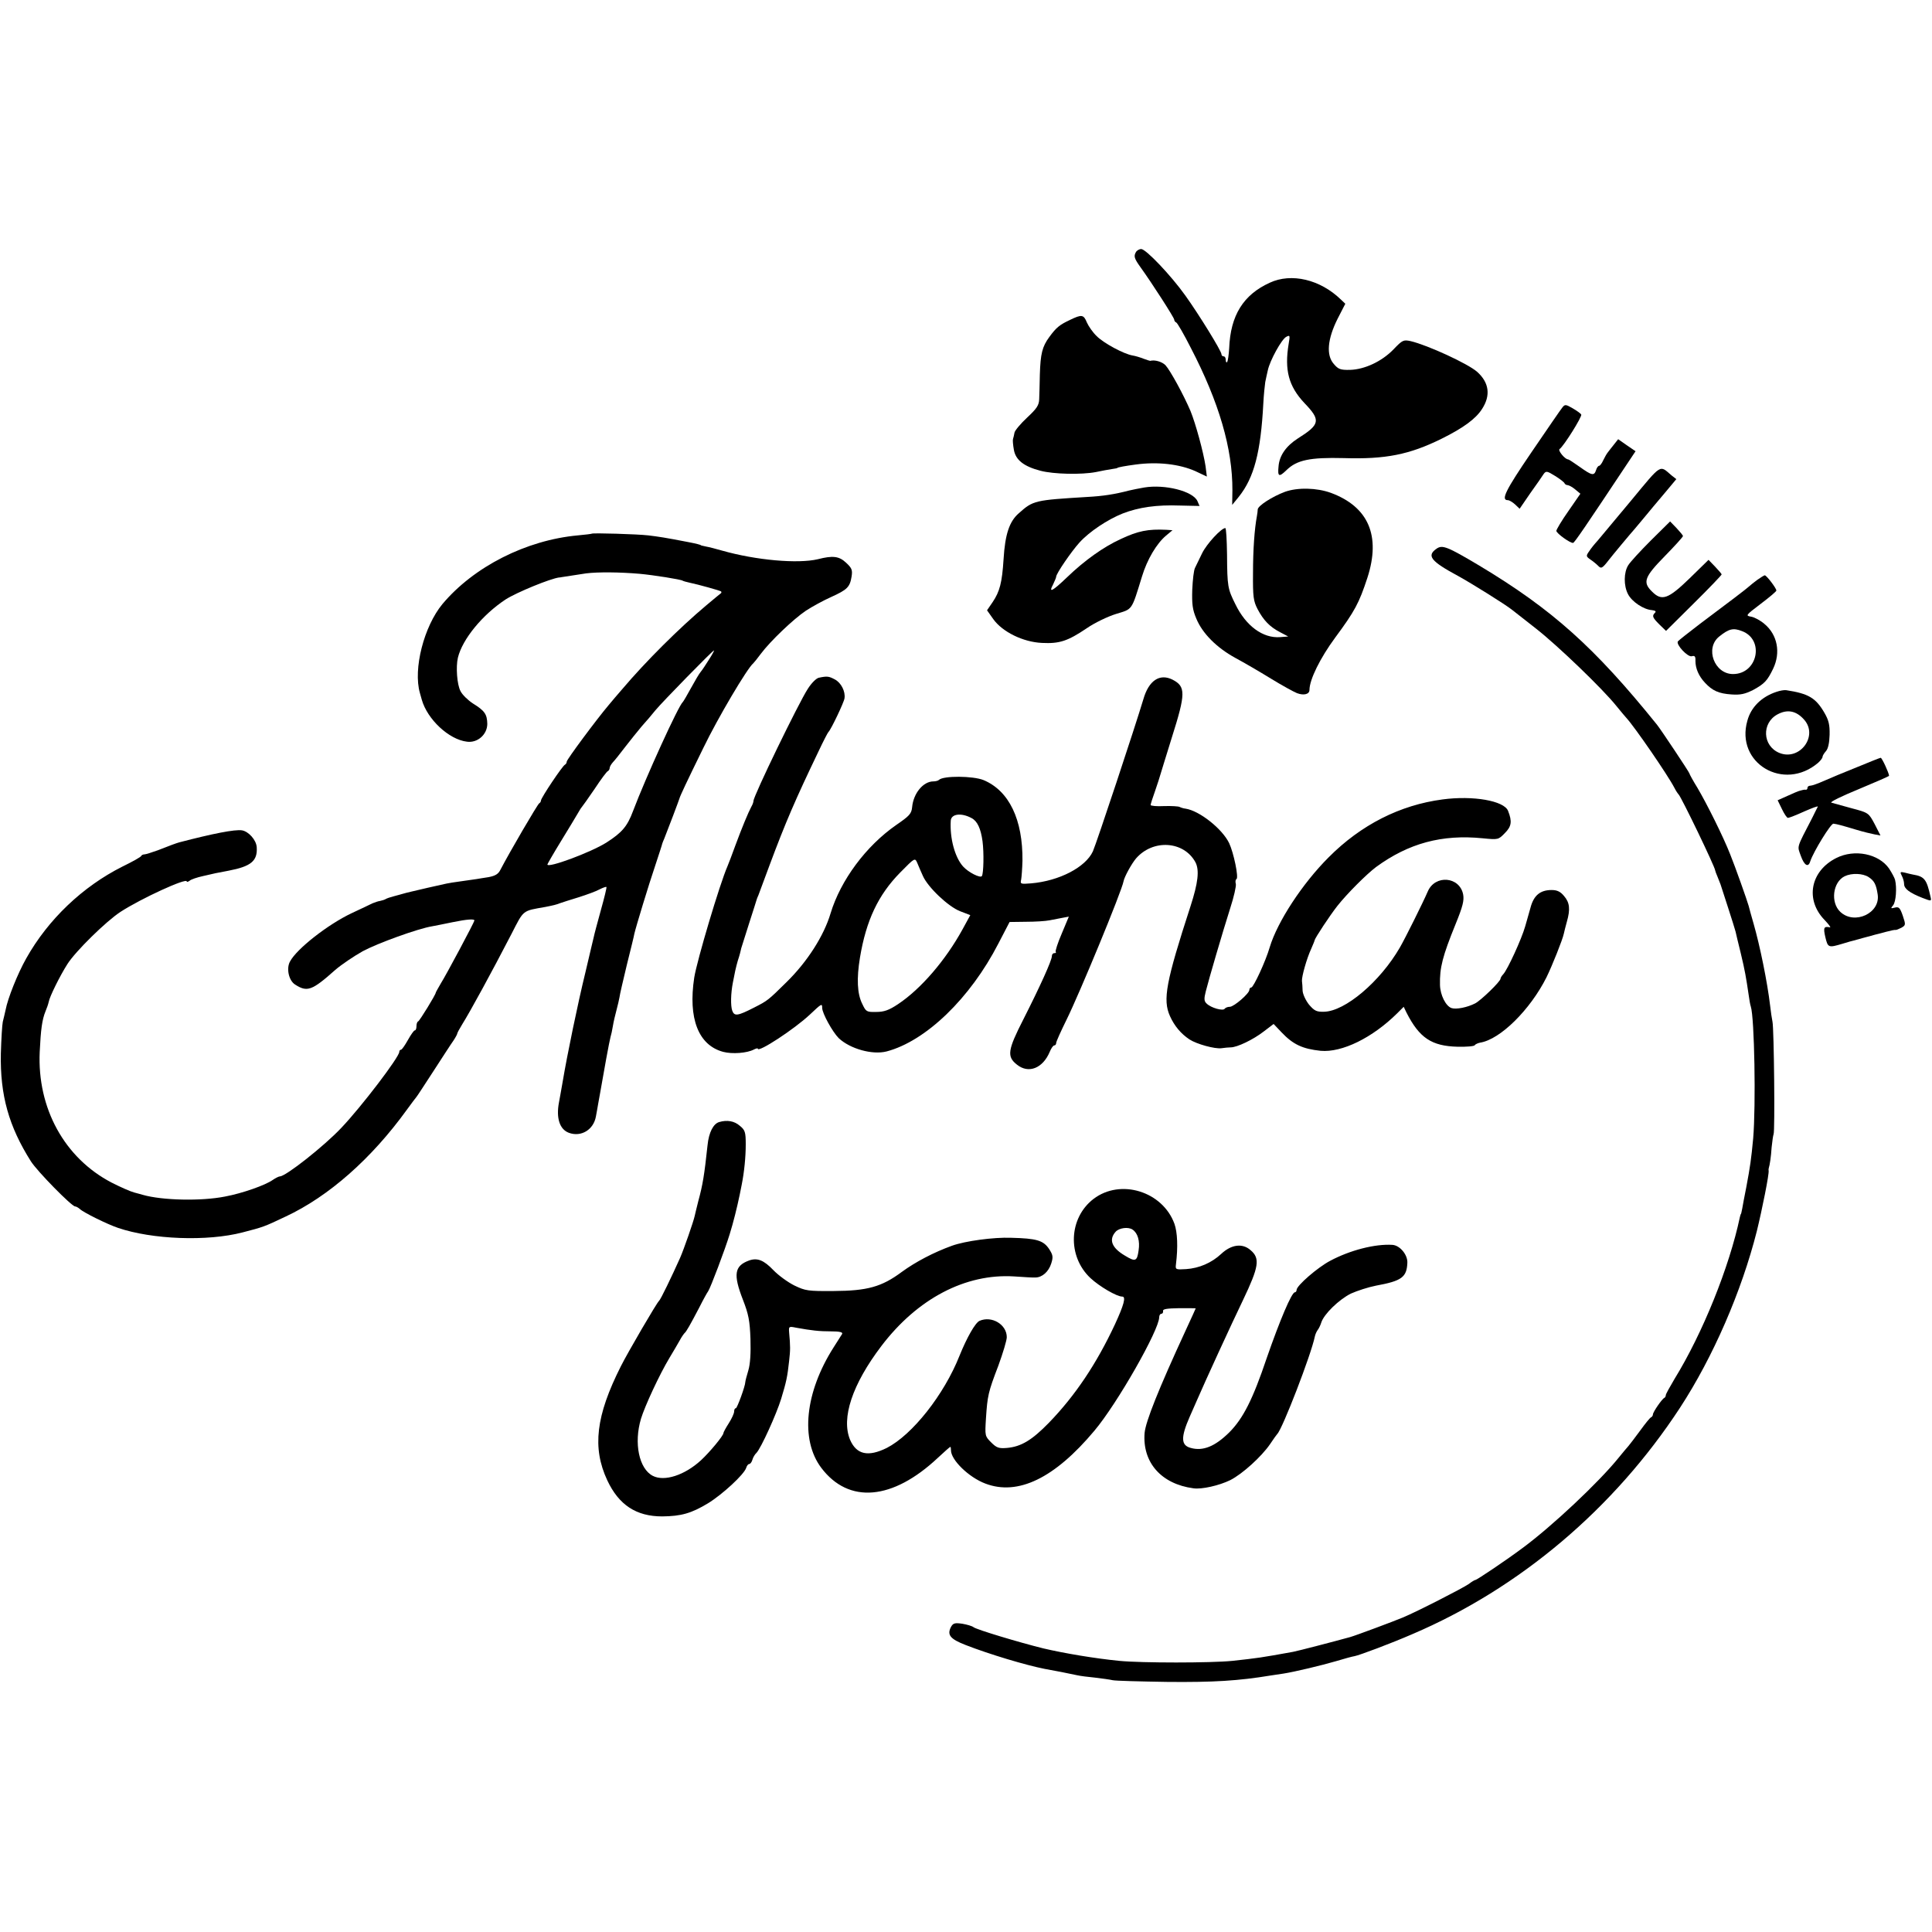
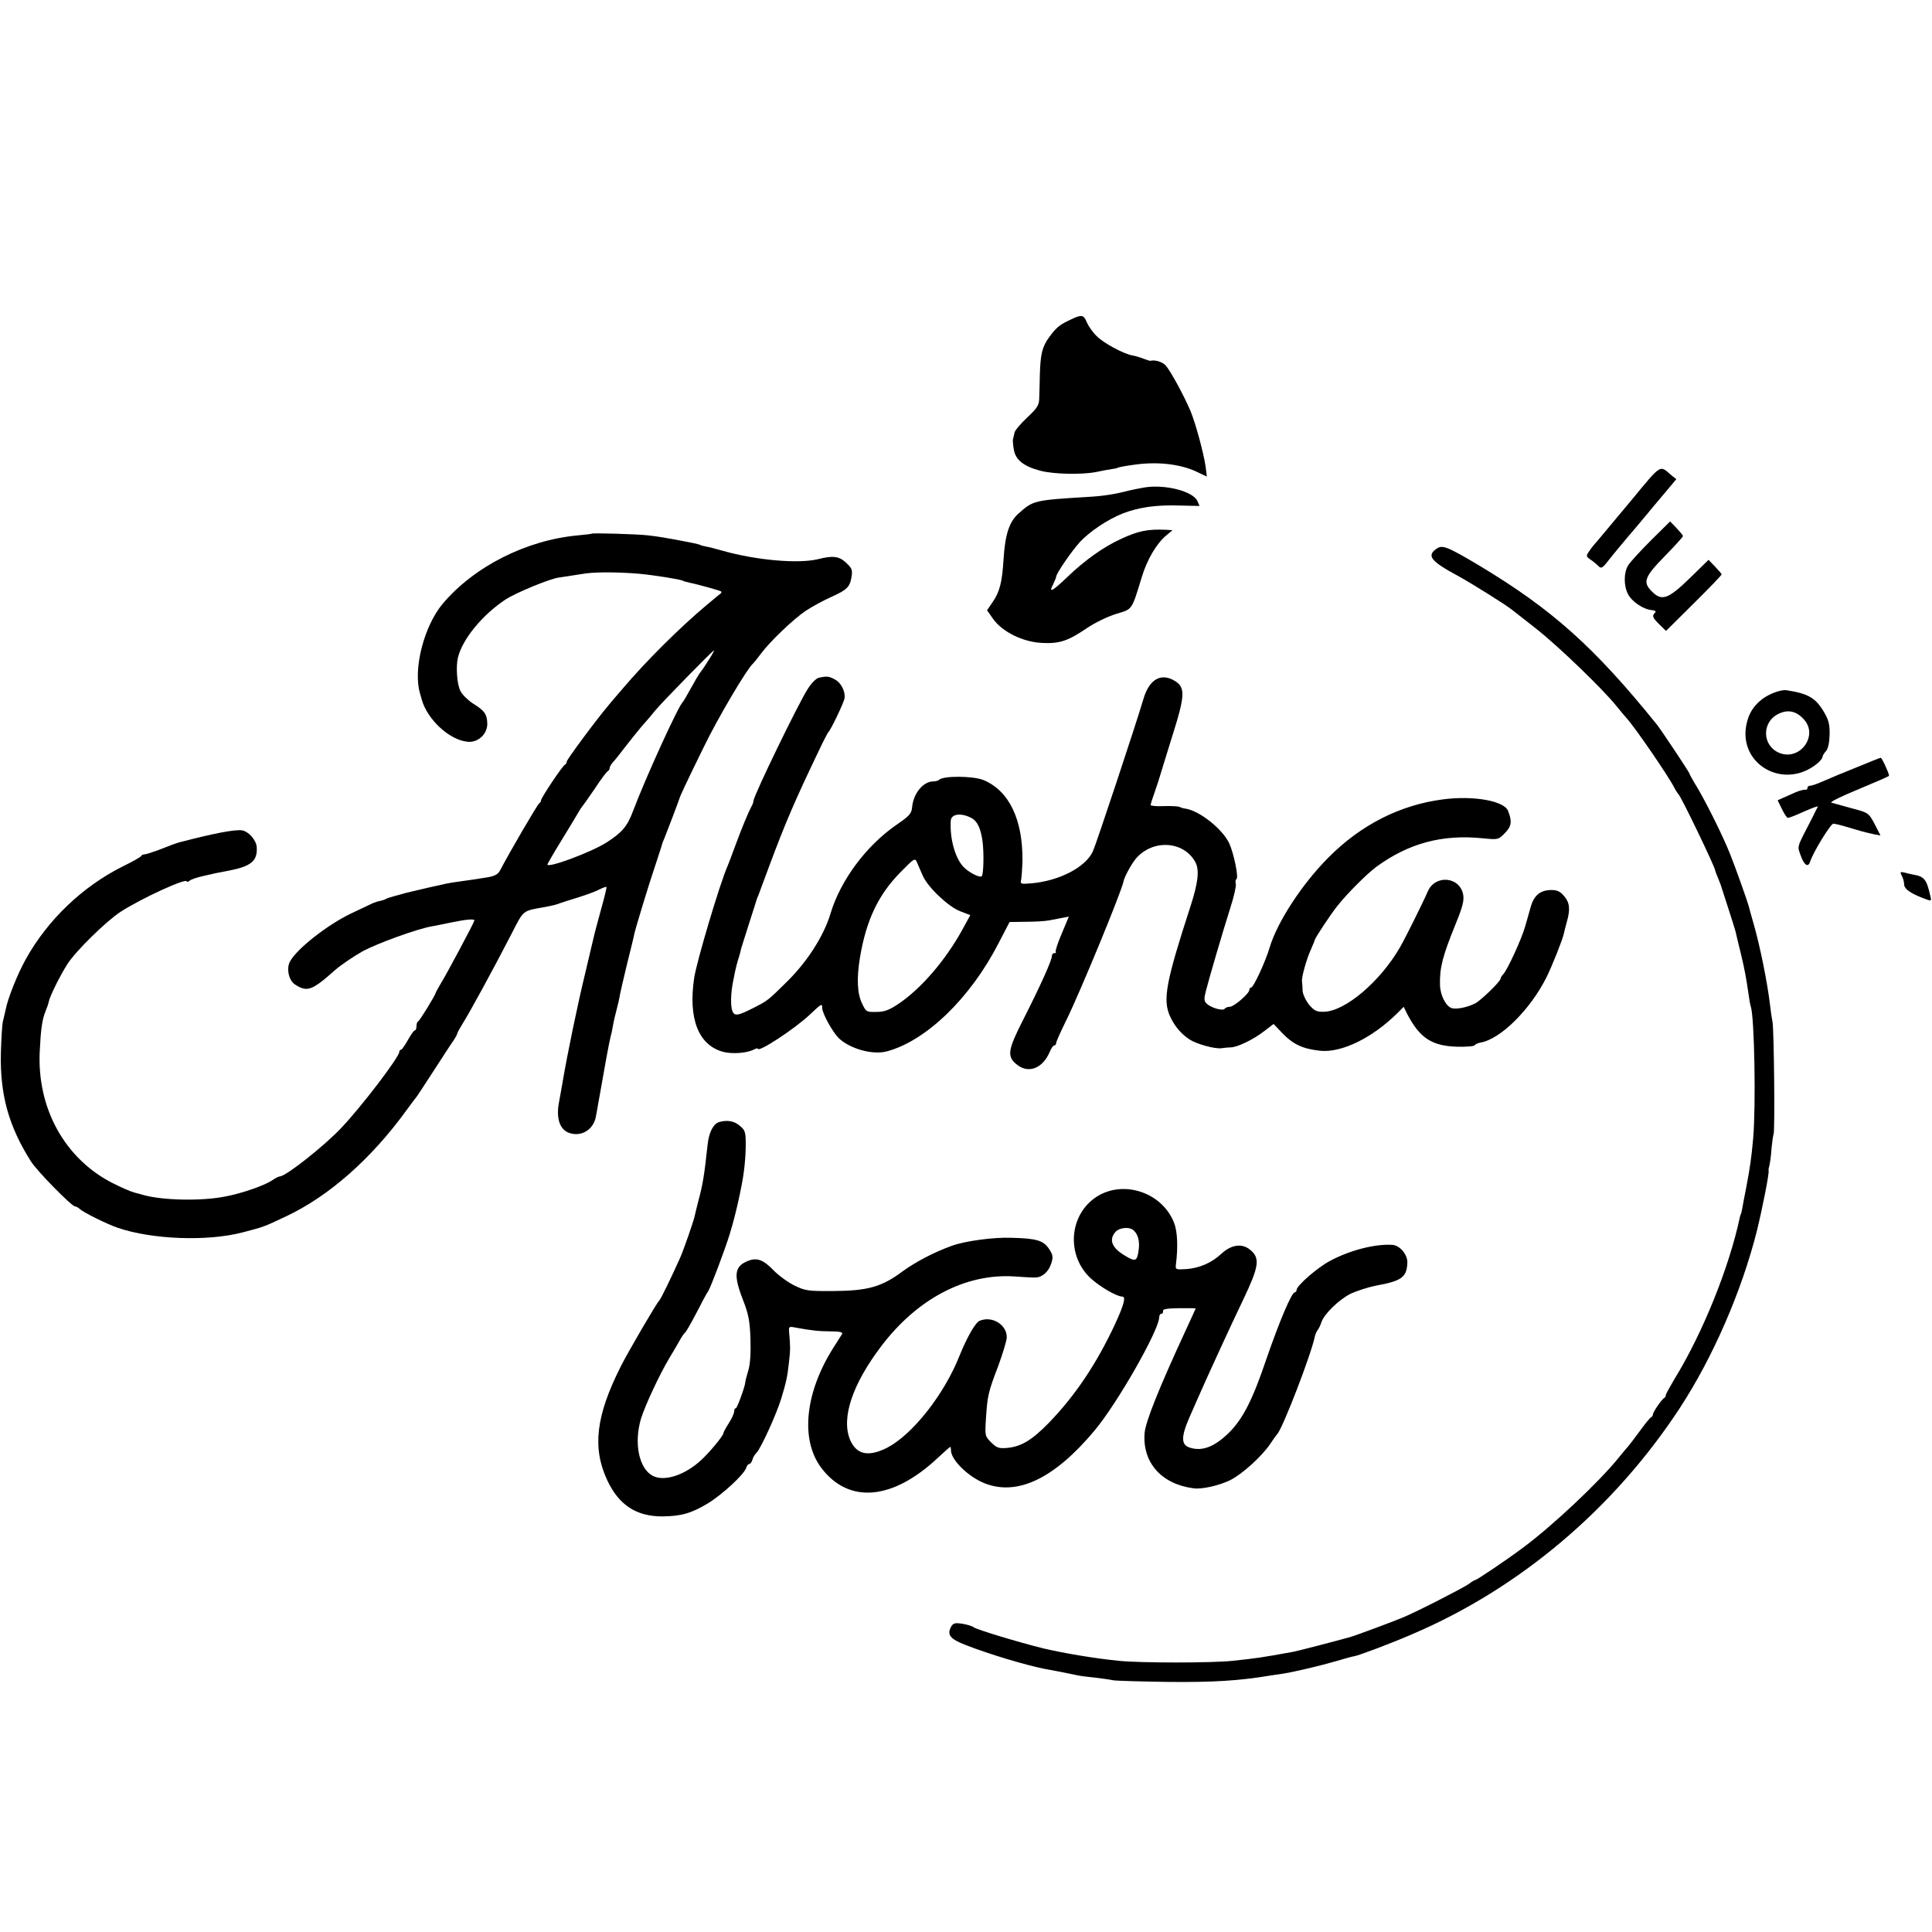
<svg xmlns="http://www.w3.org/2000/svg" version="1.0" width="900pt" height="900pt" viewBox="0 0 900 900" preserveAspectRatio="xMidYMid meet">
  <g transform="translate(0,900) scale(0.1,-0.1)" fill="#000000" stroke="none">
-     <path d="M5293 7828 c-13 -21 -10 -31 20 -73 52 -72 157 -235 157 -244 0 -5 4 -11 9 -13 5 -1 36 -55 68 -118 132 -254 195 -471 194 -664 l-1 -68 31 38 c71 89 102 207 114 434 2 41 7 86 9 100 3 14 8 39 12 55 9 44 64 145 86 156 17 9 18 7 11 -33 -20 -122 0 -197 73 -275 78 -81 74 -100 -31 -166 -54 -35 -85 -79 -89 -129 -5 -49 2 -52 37 -18 48 47 109 60 267 56 194 -6 305 16 455 90 101 50 160 93 189 139 41 63 33 123 -23 173 -43 38 -230 124 -310 143 -33 7 -38 5 -79 -38 -55 -57 -135 -94 -203 -96 -45 -1 -55 3 -76 28 -36 41 -29 116 18 210 l36 70 -21 20 c-96 93 -230 125 -331 78 -123 -56 -183 -152 -189 -305 -2 -32 -6 -61 -10 -65 -3 -3 -6 1 -6 10 0 10 -4 17 -10 17 -5 0 -10 4 -10 10 0 15 -105 185 -168 273 -67 94 -184 217 -206 217 -8 0 -18 -6 -23 -12z" />
    <path d="M4985 7510 c-49 -23 -64 -35 -97 -80 -33 -45 -41 -78 -44 -175 -1 -44 -2 -95 -3 -114 -1 -29 -11 -44 -56 -86 -30 -28 -57 -60 -59 -70 -2 -11 -5 -24 -7 -30 -2 -5 0 -28 4 -50 8 -48 47 -78 124 -98 61 -16 190 -19 258 -6 28 6 61 12 75 14 14 2 25 4 25 5 0 3 40 10 85 16 104 14 205 2 279 -31 l53 -25 -6 48 c-10 66 -46 198 -70 257 -31 73 -94 189 -117 214 -16 16 -50 26 -71 20 -2 0 -15 4 -31 10 -15 6 -38 13 -51 15 -41 7 -134 57 -167 90 -18 17 -38 46 -46 64 -15 37 -24 38 -78 12z" />
-     <path d="M7279 7103 c-7 -8 -72 -103 -145 -210 -122 -179 -143 -223 -110 -223 7 0 22 -9 34 -20 l21 -20 50 73 c28 39 56 79 62 89 11 15 16 14 53 -9 23 -14 43 -30 44 -34 2 -5 9 -9 15 -9 7 -1 22 -9 35 -20 l24 -20 -56 -81 c-31 -44 -56 -86 -56 -92 1 -12 65 -58 78 -56 6 0 57 75 259 379 l32 48 -41 28 -40 28 -19 -24 c-11 -14 -24 -30 -29 -37 -6 -7 -15 -24 -22 -38 -6 -14 -15 -25 -19 -25 -4 0 -11 -9 -14 -20 -9 -28 -20 -25 -76 15 -27 19 -51 35 -54 35 -15 0 -49 42 -40 48 20 14 106 152 101 161 -3 5 -21 18 -40 29 -31 18 -36 19 -47 5z" />
    <path d="M7599 6669 c-74 -89 -144 -173 -157 -188 -13 -14 -31 -36 -39 -49 -15 -21 -15 -24 5 -38 12 -8 28 -21 36 -29 15 -16 20 -13 51 27 12 16 106 129 120 144 5 6 26 31 46 55 20 24 61 74 92 110 l56 67 -23 18 c-56 48 -43 57 -187 -117z" />
    <path d="M5330 6729 c-25 -4 -56 -11 -70 -14 -69 -18 -122 -26 -195 -30 -245 -15 -252 -16 -319 -76 -44 -38 -64 -98 -71 -214 -7 -110 -18 -151 -51 -200 l-26 -38 29 -41 c42 -59 138 -107 227 -111 81 -4 119 8 208 68 36 25 98 55 137 67 78 24 71 13 121 175 24 79 68 153 112 190 l30 25 -29 2 c-85 4 -131 -5 -212 -43 -81 -37 -169 -100 -250 -178 -69 -66 -88 -76 -65 -33 7 15 14 31 14 35 0 15 71 118 108 159 47 52 132 108 202 136 75 29 158 41 267 37 l91 -2 -10 23 c-21 46 -151 79 -248 63z" />
-     <path d="M5986 6709 c-59 -22 -126 -65 -127 -82 0 -6 -2 -21 -4 -32 -11 -59 -18 -154 -18 -265 -1 -110 2 -130 21 -167 28 -53 57 -83 105 -108 l38 -20 -38 -3 c-80 -6 -159 52 -208 153 -36 72 -38 83 -39 232 -1 68 -4 123 -8 123 -19 0 -87 -74 -108 -117 -13 -27 -28 -57 -33 -68 -6 -11 -11 -57 -13 -102 -2 -67 1 -93 19 -135 28 -68 94 -135 182 -183 39 -21 113 -64 165 -96 52 -32 107 -62 122 -68 32 -12 58 -5 58 15 0 48 50 149 120 244 91 123 111 160 150 279 63 195 5 330 -170 395 -66 24 -155 26 -214 5z" />
    <path d="M7691 6483 c-48 -48 -96 -100 -106 -116 -21 -33 -22 -95 -1 -135 18 -35 72 -71 110 -74 17 -2 22 -6 16 -12 -15 -15 -13 -22 20 -55 l31 -30 129 128 c72 71 130 132 130 135 0 3 -14 19 -31 37 l-30 31 -88 -86 c-100 -97 -130 -108 -176 -61 -44 43 -34 68 60 164 47 48 85 90 85 94 0 3 -14 20 -30 37 l-30 31 -89 -88z" />
    <path d="M2757 6514 c-1 -1 -30 -5 -65 -8 -241 -22 -485 -146 -631 -320 -86 -104 -137 -302 -105 -414 4 -15 8 -29 9 -32 26 -91 126 -185 210 -195 50 -7 95 34 95 83 -1 45 -12 61 -67 95 -23 15 -50 41 -58 58 -16 30 -22 112 -12 155 21 87 115 201 223 272 52 33 208 97 249 102 3 0 6 0 8 1 5 1 64 10 117 18 57 7 156 6 250 -2 65 -6 191 -26 200 -32 3 -2 17 -6 31 -9 43 -9 143 -37 148 -41 2 -3 2 -6 0 -8 -2 -1 -33 -27 -69 -57 -125 -105 -282 -261 -392 -391 -21 -24 -49 -57 -63 -74 -55 -65 -195 -253 -195 -263 0 -6 -4 -12 -8 -14 -11 -4 -112 -155 -112 -167 0 -5 -4 -11 -8 -13 -7 -3 -139 -229 -181 -310 -10 -20 -24 -28 -55 -34 -22 -3 -48 -8 -56 -9 -8 -1 -40 -6 -70 -10 -30 -4 -62 -9 -70 -11 -8 -2 -46 -10 -85 -19 -68 -16 -100 -23 -120 -29 -5 -2 -23 -6 -40 -11 -16 -4 -34 -10 -40 -14 -5 -3 -17 -6 -25 -8 -8 -1 -23 -6 -35 -11 -11 -6 -55 -26 -97 -46 -110 -52 -256 -166 -287 -225 -18 -32 -6 -88 23 -107 57 -37 79 -29 188 68 29 25 87 64 128 87 69 37 256 105 323 116 15 3 58 11 95 19 68 14 102 16 102 8 0 -7 -131 -253 -157 -294 -12 -21 -23 -40 -23 -42 0 -9 -75 -131 -82 -134 -5 -2 -8 -12 -8 -23 0 -10 -3 -19 -8 -19 -4 0 -18 -20 -32 -45 -14 -25 -28 -45 -32 -45 -5 0 -8 -5 -8 -10 0 -24 -175 -254 -270 -354 -80 -85 -259 -226 -286 -226 -5 0 -21 -8 -34 -17 -34 -24 -141 -62 -222 -77 -111 -22 -292 -18 -383 8 -5 2 -23 6 -40 11 -16 4 -64 25 -105 46 -219 114 -347 346 -335 609 5 104 11 150 27 189 6 14 13 34 15 44 4 24 52 121 87 176 38 60 180 199 247 243 97 63 309 160 309 142 0 -4 6 -2 13 3 6 6 35 16 63 22 56 13 59 14 119 25 104 20 135 45 131 109 -2 34 -38 74 -69 79 -33 5 -135 -15 -292 -56 -14 -4 -42 -14 -100 -37 -28 -10 -56 -19 -62 -19 -6 0 -13 -3 -15 -7 -1 -5 -41 -27 -88 -50 -185 -93 -346 -246 -448 -428 -40 -71 -86 -186 -96 -240 -4 -16 -9 -41 -13 -55 -3 -14 -7 -80 -9 -147 -4 -195 37 -340 140 -503 30 -47 190 -210 206 -210 5 0 15 -6 22 -12 16 -16 130 -72 178 -88 159 -54 415 -64 580 -21 96 25 98 25 201 74 201 94 400 270 564 497 22 30 42 57 45 60 3 3 38 57 79 120 41 63 82 127 93 142 10 15 18 30 18 33 0 3 10 22 23 43 37 59 138 244 230 422 58 113 49 106 157 125 40 8 49 10 70 18 8 3 46 15 85 27 38 12 82 28 98 37 16 8 30 13 32 11 2 -2 -10 -51 -26 -108 -16 -58 -31 -114 -33 -125 -3 -11 -20 -85 -39 -165 -35 -143 -85 -384 -106 -510 -6 -36 -14 -78 -17 -95 -14 -73 3 -126 46 -142 57 -21 115 14 126 76 4 20 8 45 10 56 2 11 6 34 9 50 17 99 44 247 49 264 3 9 8 32 11 51 3 19 11 53 17 75 6 22 12 49 14 60 1 11 17 79 34 150 18 72 34 137 35 145 7 31 67 229 98 320 17 52 32 97 32 100 1 3 5 14 10 25 15 37 69 180 70 185 3 12 33 76 111 235 67 139 206 374 233 395 3 3 19 22 35 44 44 59 152 162 210 201 29 19 82 48 118 64 75 34 87 46 95 95 5 31 1 40 -26 65 -32 30 -61 34 -131 16 -93 -22 -287 -5 -446 40 -28 8 -62 17 -75 19 -13 3 -24 5 -24 6 0 2 -23 8 -60 15 -108 21 -136 25 -185 31 -51 6 -259 12 -263 8z m546 -586 c-15 -24 -32 -50 -39 -58 -7 -8 -27 -42 -45 -75 -18 -33 -35 -62 -38 -65 -20 -16 -173 -352 -232 -508 -27 -72 -51 -100 -124 -147 -73 -46 -275 -121 -275 -102 0 2 28 51 63 108 35 57 70 115 78 129 8 14 16 27 19 30 3 3 30 41 60 85 29 44 57 82 62 83 4 2 8 9 8 14 0 6 7 18 15 27 9 9 34 41 57 71 23 30 58 73 77 96 20 22 49 56 64 75 34 41 267 279 273 279 2 0 -8 -19 -23 -42z" />
    <path d="M6692 6444 c-47 -33 -28 -58 102 -128 60 -33 219 -132 250 -157 6 -5 56 -44 111 -87 101 -79 311 -281 375 -361 19 -24 40 -48 46 -55 38 -41 193 -266 224 -326 7 -14 16 -27 19 -30 12 -10 171 -340 171 -355 0 -2 5 -16 12 -32 6 -15 12 -30 13 -33 1 -3 16 -50 34 -105 18 -55 34 -107 36 -115 2 -8 12 -53 24 -100 20 -83 25 -114 37 -195 3 -22 7 -46 10 -54 17 -52 24 -460 11 -614 -9 -96 -14 -131 -32 -227 -8 -41 -17 -86 -19 -100 -3 -14 -5 -25 -6 -25 -1 0 -3 -7 -5 -15 -49 -232 -173 -540 -304 -753 -22 -37 -41 -71 -41 -76 0 -5 -3 -11 -7 -13 -11 -5 -53 -66 -53 -77 0 -5 -4 -11 -8 -13 -5 -1 -28 -30 -52 -63 -24 -33 -49 -65 -54 -71 -6 -7 -27 -31 -46 -55 -92 -114 -310 -319 -447 -420 -72 -54 -213 -149 -220 -149 -3 0 -17 -8 -31 -19 -29 -20 -242 -129 -307 -156 -43 -18 -220 -84 -245 -91 -72 -20 -245 -65 -267 -69 -149 -27 -163 -29 -283 -42 -98 -10 -423 -10 -525 0 -113 11 -256 35 -354 58 -110 27 -313 88 -326 99 -6 5 -29 12 -52 16 -35 5 -43 3 -53 -15 -19 -37 -4 -56 68 -84 113 -44 281 -94 367 -111 17 -3 53 -10 80 -15 28 -6 60 -12 73 -15 13 -3 50 -8 83 -11 33 -4 70 -9 82 -12 12 -3 128 -6 257 -8 213 -2 329 5 480 30 19 3 46 7 60 9 51 8 177 38 245 58 39 12 77 22 85 23 22 4 169 59 268 102 502 214 941 586 1248 1055 154 236 287 542 358 823 25 102 58 267 55 282 -1 4 0 10 1 13 4 12 10 49 13 96 3 29 7 56 9 60 7 12 2 491 -5 524 -3 14 -8 48 -11 75 -13 111 -48 281 -77 382 -11 37 -21 75 -23 83 -7 25 -62 181 -86 240 -32 82 -109 236 -152 309 -21 34 -38 65 -38 68 0 5 -134 206 -151 227 -291 361 -489 538 -829 742 -148 88 -171 97 -198 78z" />
-     <path d="M8185 6298 c-16 -12 -32 -25 -35 -28 -3 -3 -34 -28 -70 -55 -36 -27 -109 -82 -162 -122 -54 -41 -99 -77 -102 -81 -9 -15 46 -74 65 -69 14 4 18 -1 17 -22 0 -34 15 -70 44 -101 35 -38 65 -51 124 -55 42 -3 63 2 101 21 53 29 66 43 93 99 36 75 20 158 -40 208 -18 16 -46 31 -61 34 -29 5 -28 6 43 60 40 30 73 58 73 62 0 11 -46 71 -54 71 -3 0 -19 -10 -36 -22z m-70 -238 c106 -40 73 -200 -42 -200 -87 0 -132 121 -64 175 45 36 65 41 106 25z" />
    <path d="M3815 5843 c-12 -2 -35 -25 -52 -52 -43 -66 -253 -499 -253 -522 0 -5 -4 -17 -10 -27 -14 -26 -44 -98 -75 -182 -15 -41 -31 -84 -36 -95 -36 -82 -142 -438 -155 -519 -29 -190 19 -315 135 -346 42 -11 111 -6 143 11 10 5 18 7 18 4 0 -21 172 92 243 159 54 51 57 53 57 31 0 -25 48 -112 77 -141 53 -50 157 -79 223 -62 183 48 390 248 521 503 l52 100 76 1 c42 0 92 3 111 7 19 4 47 9 62 12 l27 5 -33 -79 c-19 -44 -31 -82 -28 -85 3 -4 0 -6 -6 -6 -7 0 -12 -6 -12 -14 0 -20 -56 -143 -132 -293 -74 -145 -79 -175 -30 -213 54 -43 120 -16 152 60 7 17 16 30 21 30 5 0 9 5 9 11 0 7 22 55 48 108 60 121 258 600 266 646 4 21 37 81 58 106 79 91 223 82 277 -18 19 -37 12 -96 -23 -204 -115 -354 -130 -436 -96 -512 21 -47 52 -83 91 -109 34 -22 118 -45 149 -41 14 2 33 4 43 4 30 0 105 36 154 74 l46 35 37 -39 c54 -57 98 -77 182 -86 100 -9 242 61 357 175 l30 30 13 -27 c60 -118 117 -156 238 -159 41 -1 77 2 80 7 3 5 15 10 25 12 94 15 233 153 309 304 26 53 75 175 81 204 2 9 8 34 14 55 17 59 13 90 -13 120 -17 21 -33 28 -58 28 -53 0 -83 -25 -98 -81 -7 -26 -14 -50 -15 -53 -1 -3 -5 -18 -10 -35 -17 -60 -82 -201 -102 -223 -7 -7 -13 -17 -13 -21 0 -13 -91 -101 -118 -115 -37 -19 -88 -29 -110 -22 -27 9 -53 61 -54 108 -2 80 12 134 73 284 33 81 40 109 35 137 -16 84 -131 94 -165 14 -22 -51 -105 -218 -130 -261 -92 -159 -255 -297 -353 -299 -35 -1 -45 4 -70 33 -15 19 -29 48 -30 65 0 16 -2 37 -3 45 -2 19 22 105 43 150 8 19 16 37 16 40 2 11 72 117 106 160 45 57 135 147 180 181 152 111 307 153 497 134 72 -7 73 -7 103 24 31 31 35 54 15 104 -19 47 -163 72 -305 53 -198 -26 -380 -118 -531 -270 -122 -122 -238 -299 -274 -418 -19 -66 -76 -188 -86 -188 -5 0 -9 -5 -9 -11 0 -17 -72 -79 -91 -79 -10 0 -20 -4 -24 -9 -7 -12 -64 4 -84 24 -12 11 -13 22 -4 57 14 56 76 268 114 388 17 52 28 102 26 112 -3 10 -2 20 3 23 11 7 -13 122 -34 167 -32 67 -138 151 -203 161 -10 1 -22 5 -28 8 -5 3 -38 5 -72 4 -35 -2 -63 1 -63 5 0 4 9 33 21 66 11 32 22 66 24 74 2 8 27 87 54 175 65 205 65 237 3 269 -60 30 -111 -4 -136 -92 -38 -127 -218 -670 -235 -708 -34 -74 -157 -138 -288 -149 -49 -4 -51 -3 -46 18 2 12 5 51 6 87 2 192 -62 326 -181 376 -49 20 -188 21 -208 1 -4 -4 -16 -7 -26 -7 -47 0 -93 -55 -99 -120 -3 -31 -13 -41 -74 -83 -141 -98 -259 -257 -306 -412 -31 -104 -108 -225 -205 -320 -86 -85 -89 -87 -150 -118 -78 -40 -93 -42 -103 -15 -8 23 -7 80 3 131 3 15 8 39 11 55 3 15 9 36 12 47 4 11 8 26 10 33 2 6 4 18 6 25 2 6 19 59 37 117 19 58 34 107 35 110 1 3 4 12 8 20 3 8 26 71 52 140 75 201 120 305 228 530 22 47 43 87 46 90 11 9 73 139 75 157 5 32 -16 73 -45 88 -28 15 -36 16 -74 8z m711 -654 c27 -14 43 -49 51 -108 7 -54 5 -149 -3 -162 -7 -11 -63 17 -88 45 -38 43 -62 131 -57 213 2 32 49 38 97 12z m-227 -269 c23 -53 119 -144 174 -165 l47 -18 -36 -66 c-79 -144 -194 -278 -301 -349 -42 -28 -65 -36 -101 -36 -45 -1 -48 1 -65 37 -24 47 -27 119 -11 216 29 174 85 292 187 396 69 70 69 70 80 45 6 -14 17 -41 26 -60z" />
    <path d="M8275 5777 c-69 -23 -118 -71 -135 -134 -57 -198 170 -333 330 -196 11 10 20 22 20 27 0 5 7 17 16 27 10 11 16 38 17 76 1 47 -4 68 -25 104 -40 68 -73 88 -178 104 -8 1 -28 -2 -45 -8z m128 -128 c70 -76 -19 -196 -115 -156 -78 33 -82 139 -8 179 46 25 87 17 123 -23z" />
    <path d="M8650 5426 c-58 -23 -127 -52 -154 -64 -27 -12 -55 -22 -62 -22 -8 0 -14 -4 -14 -10 0 -5 -3 -9 -7 -9 -5 1 -11 0 -15 -1 -5 -1 -11 -3 -15 -4 -5 -1 -29 -11 -55 -23 l-47 -21 20 -41 c11 -23 23 -41 28 -41 5 0 39 13 76 30 37 16 65 27 63 22 -2 -4 -14 -27 -26 -52 -75 -145 -70 -129 -53 -177 16 -45 35 -56 44 -25 15 45 96 177 108 175 17 -2 39 -8 109 -29 30 -9 67 -18 83 -21 l27 -5 -27 53 c-28 52 -28 53 -108 74 -44 12 -86 24 -94 26 -8 3 50 31 128 63 77 32 141 60 141 62 0 12 -33 84 -39 84 -3 0 -53 -20 -111 -44z" />
-     <path d="M8554 5003 c-121 -61 -146 -195 -54 -289 19 -20 30 -35 25 -34 -29 6 -32 -1 -22 -45 12 -50 14 -51 81 -31 25 8 48 14 49 14 1 0 22 6 47 13 25 7 50 13 55 15 6 1 28 7 50 13 22 6 42 10 45 9 3 -1 15 4 27 10 21 12 21 14 7 56 -13 37 -18 43 -37 38 -20 -5 -20 -4 -8 11 13 16 18 81 9 118 -2 9 -15 33 -28 53 -48 69 -161 92 -246 49z m151 -89 c26 -17 35 -34 42 -81 13 -87 -108 -143 -174 -81 -47 44 -35 139 20 166 33 16 85 14 112 -4z" />
    <path d="M8859 4921 c6 -11 11 -28 11 -39 0 -22 25 -41 86 -65 42 -16 42 -16 37 6 -18 81 -28 94 -82 103 -8 2 -25 5 -38 9 -21 5 -23 3 -14 -14z" />
    <path d="M3350 3773 c-27 -8 -48 -48 -54 -108 -15 -139 -22 -183 -43 -260 -8 -33 -16 -64 -17 -70 -5 -24 -50 -154 -68 -195 -38 -85 -91 -195 -98 -200 -10 -8 -145 -239 -178 -305 -116 -230 -134 -379 -63 -531 54 -115 135 -168 256 -168 88 1 135 14 213 61 67 41 168 134 178 165 3 10 9 18 14 18 5 0 12 9 15 20 3 11 12 26 19 32 21 22 93 180 115 252 24 79 29 102 37 176 6 52 6 68 0 134 -2 27 -1 28 33 21 72 -13 107 -17 163 -17 40 0 55 -4 51 -12 -4 -6 -22 -34 -40 -63 -133 -209 -156 -430 -57 -561 128 -169 332 -151 543 47 30 28 56 51 58 51 2 0 3 -7 3 -16 0 -45 83 -126 160 -155 152 -58 323 25 508 246 107 127 302 470 302 529 0 9 5 16 10 16 6 0 9 6 8 13 -2 9 18 12 75 13 42 0 77 0 77 -1 0 -1 -21 -47 -46 -101 -128 -277 -187 -426 -192 -479 -11 -137 77 -238 227 -258 39 -6 121 13 172 38 57 29 145 109 185 167 16 24 31 45 34 48 24 23 158 370 175 454 2 10 8 23 13 30 5 6 13 22 17 35 12 39 82 107 138 135 29 13 81 30 117 37 120 22 143 39 146 106 2 38 -35 82 -70 84 -81 5 -197 -25 -289 -74 -59 -31 -157 -116 -157 -136 0 -6 -4 -11 -8 -11 -15 0 -71 -133 -131 -306 -65 -193 -110 -282 -175 -347 -66 -65 -122 -88 -179 -72 -46 12 -47 49 -5 145 11 25 26 59 33 75 37 86 161 356 216 470 73 153 80 193 35 231 -38 34 -90 27 -137 -17 -45 -42 -103 -67 -164 -71 -48 -3 -50 -2 -47 22 10 81 7 149 -7 189 -55 151 -251 212 -377 116 -116 -89 -123 -267 -14 -369 42 -39 122 -86 148 -86 18 0 8 -38 -34 -129 -86 -184 -185 -332 -308 -459 -79 -81 -129 -111 -195 -117 -38 -3 -48 0 -74 26 -29 29 -29 31 -24 112 7 105 10 121 58 246 21 58 39 117 39 132 0 59 -70 101 -127 76 -20 -9 -59 -78 -93 -162 -72 -182 -220 -369 -339 -430 -87 -43 -141 -31 -171 38 -42 101 10 258 146 437 168 221 392 338 618 324 45 -3 89 -6 99 -5 32 0 62 27 74 65 10 31 8 40 -10 68 -27 40 -58 49 -177 52 -82 3 -214 -15 -275 -37 -86 -31 -171 -76 -234 -122 -94 -70 -161 -88 -316 -89 -122 -1 -133 1 -185 26 -30 15 -74 47 -97 71 -45 47 -75 59 -114 45 -68 -25 -74 -65 -28 -183 26 -67 32 -97 35 -182 2 -67 -1 -117 -10 -147 -8 -26 -14 -50 -14 -54 0 -18 -38 -122 -44 -122 -5 0 -8 -7 -8 -15 0 -9 -11 -33 -25 -55 -14 -22 -25 -42 -25 -46 0 -12 -64 -89 -104 -126 -76 -70 -171 -101 -225 -73 -64 33 -89 152 -55 266 18 59 86 206 133 284 17 28 38 64 47 80 9 17 20 32 23 35 8 6 26 38 69 120 18 36 37 70 41 75 11 16 78 193 100 265 18 58 34 123 47 185 2 11 6 31 9 45 12 60 19 130 19 189 0 57 -3 67 -28 87 -25 22 -59 28 -96 17z m1926 -501 c24 -16 35 -53 28 -97 -7 -51 -15 -54 -64 -24 -61 36 -76 74 -43 111 16 18 59 24 79 10z" />
  </g>
</svg>